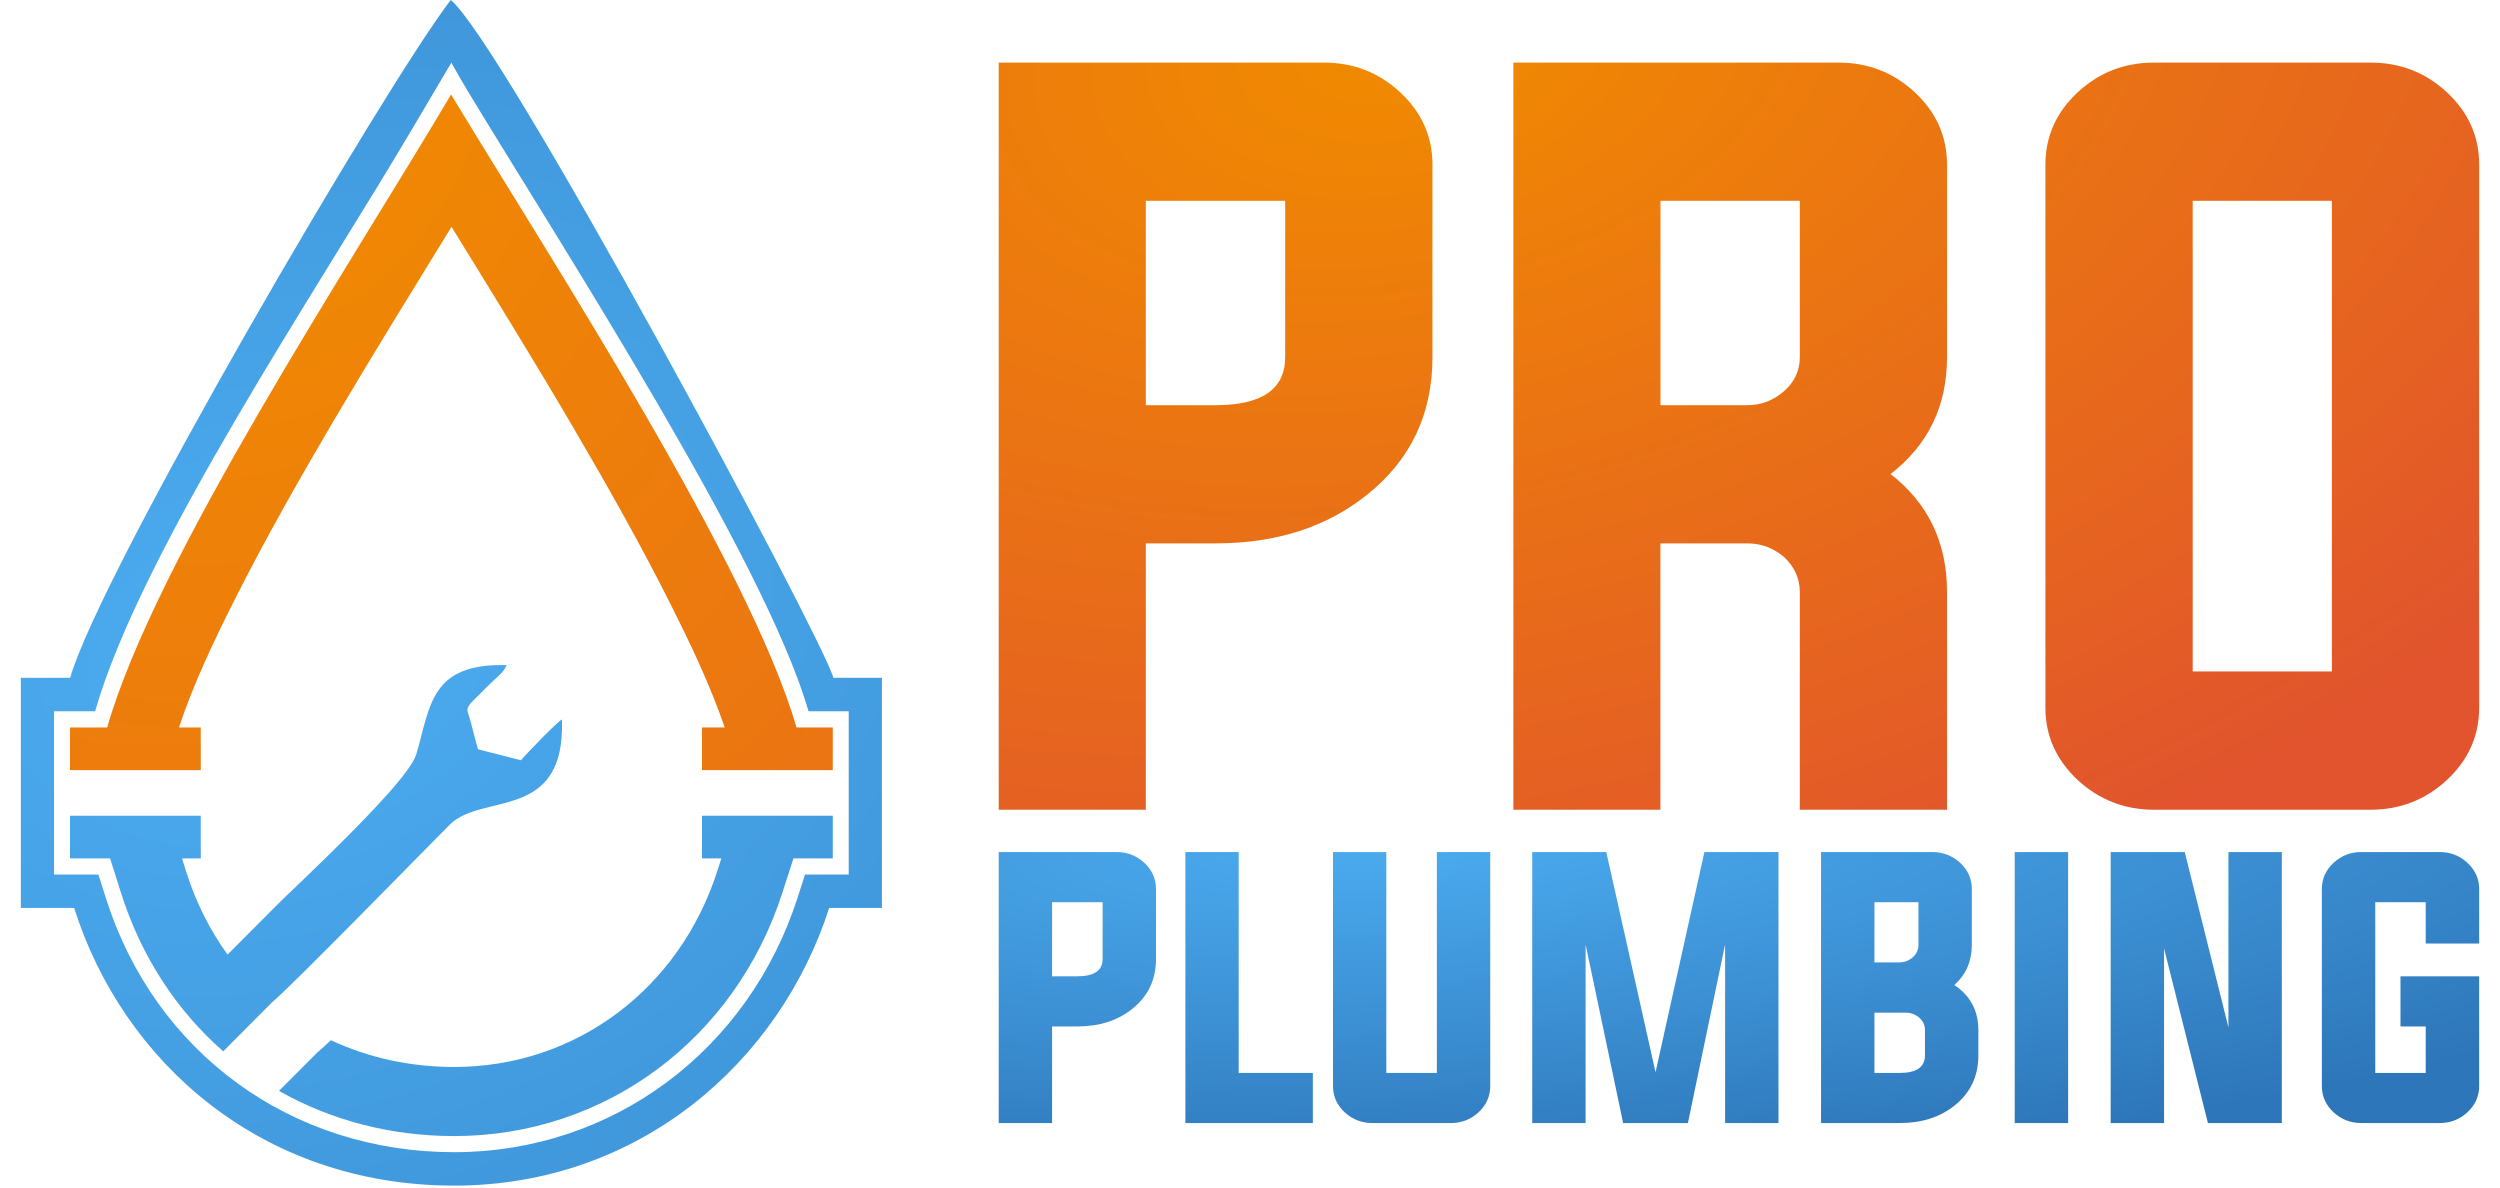
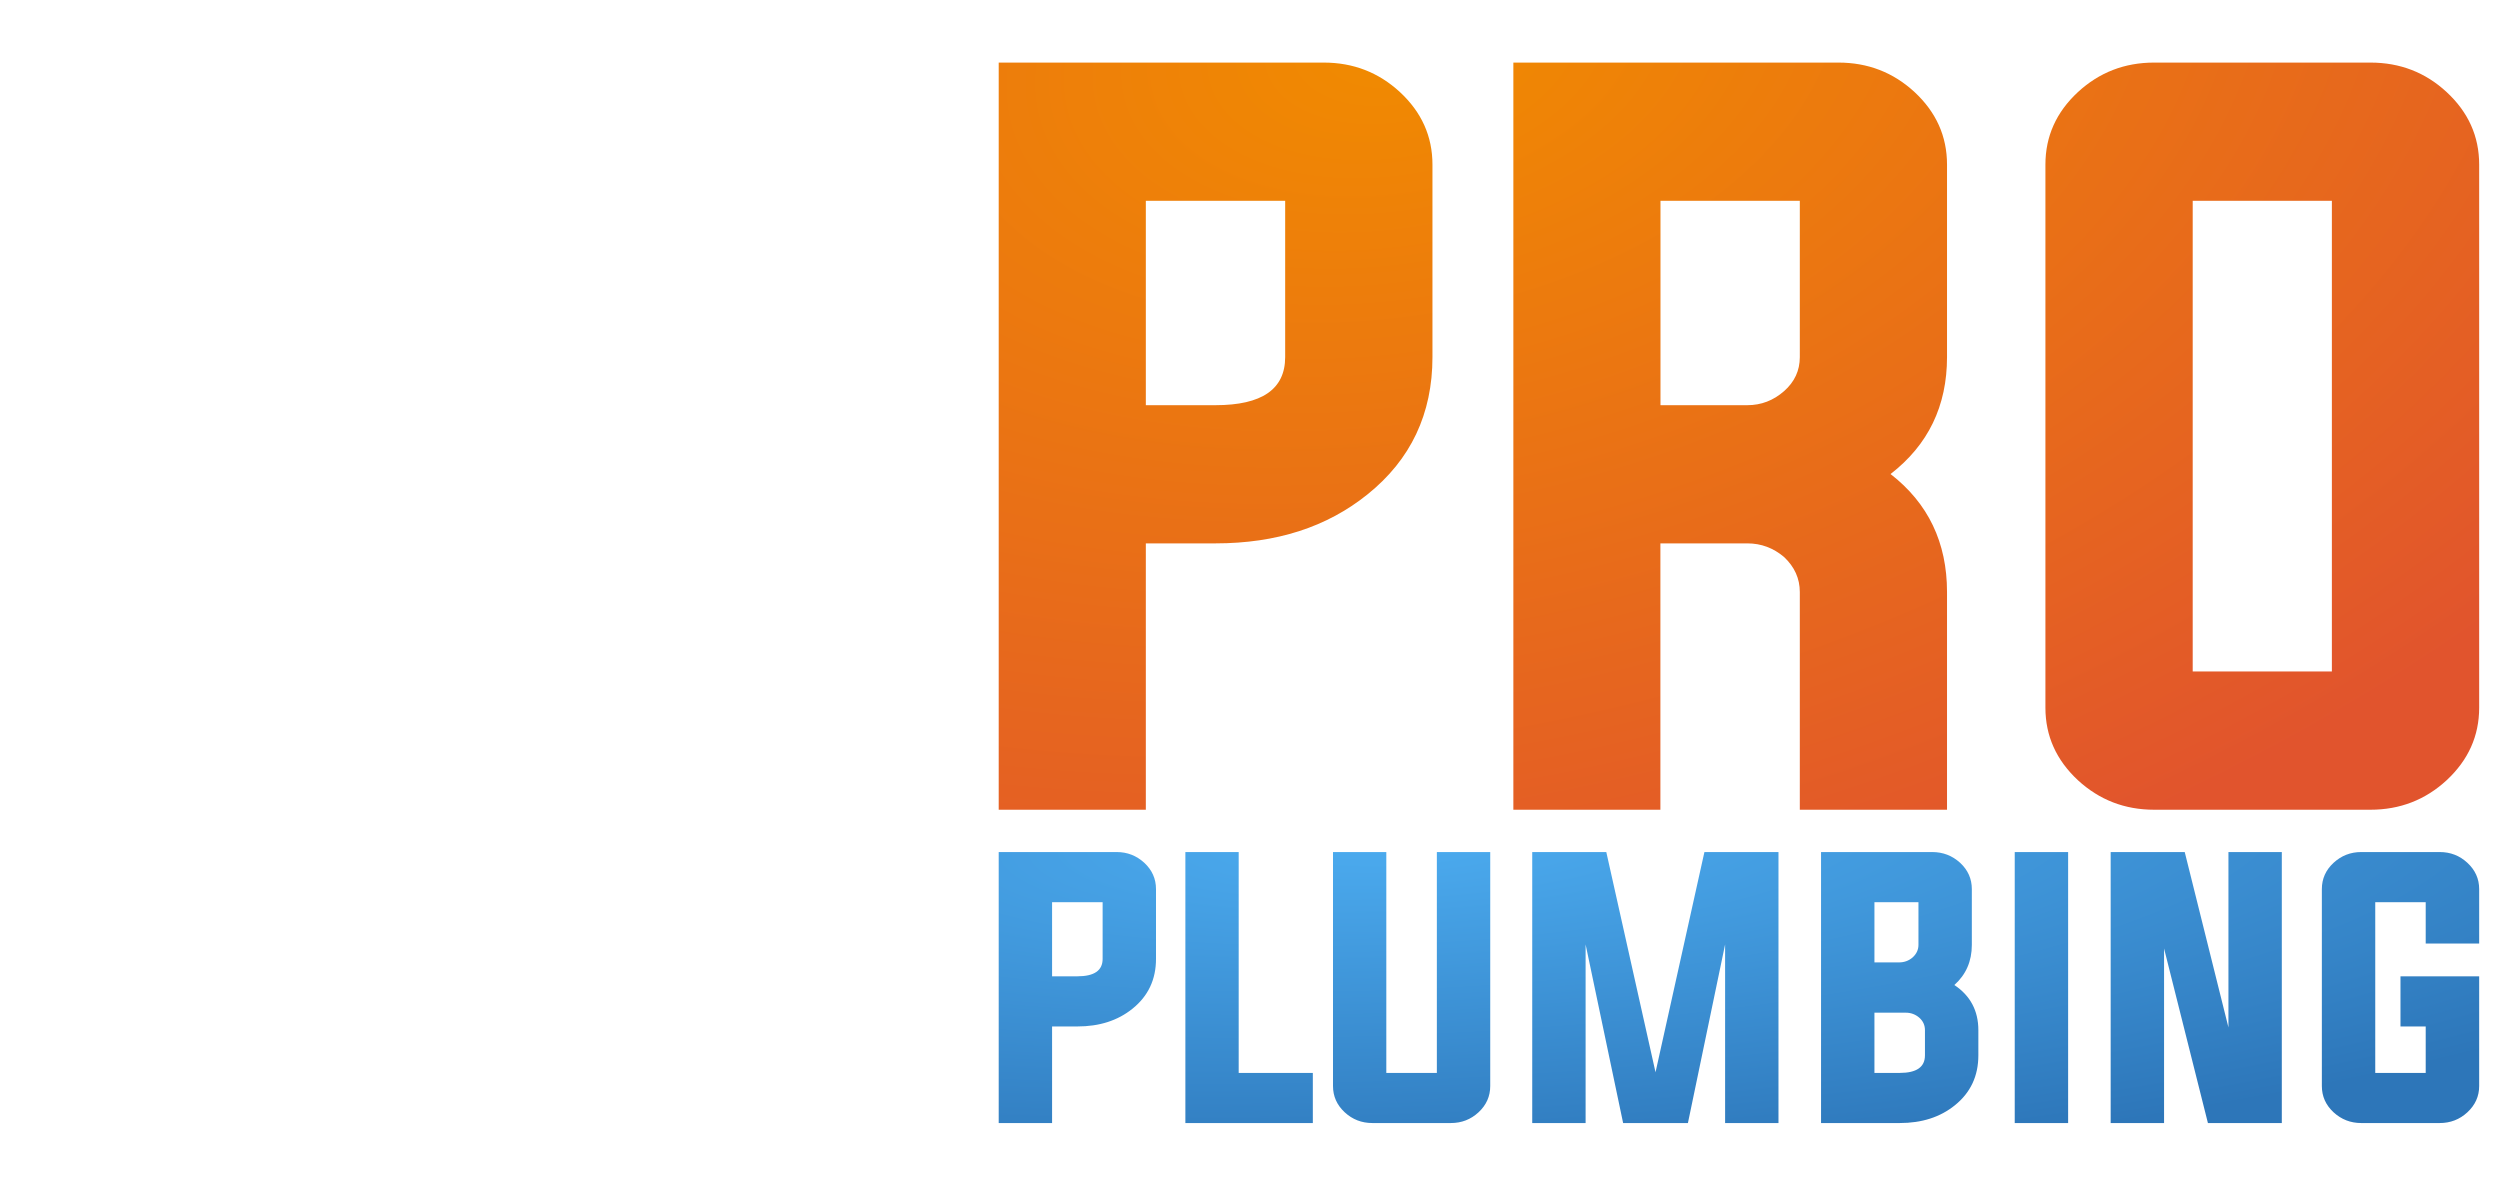
<svg xmlns="http://www.w3.org/2000/svg" width="120px" height="57px" viewBox="0 0 118 57" version="1.1">
  <defs>
    <radialGradient id="radial0" gradientUnits="userSpaceOnUse" cx="520.34" cy="203.26" fx="520.34" fy="203.26" r="2269.72" gradientTransform="matrix(0.025,0.039,-0.04,0.035,6.837,-22.975)">
      <stop offset="0" style="stop-color:rgb(94.51%,54.51%,0%);stop-opacity:1;" />
      <stop offset="1" style="stop-color:rgb(88.235%,32.941%,17.647%);stop-opacity:1;" />
    </radialGradient>
    <radialGradient id="radial1" gradientUnits="userSpaceOnUse" cx="523.03" cy="1428.73" fx="523.03" fy="1428.73" r="3359.73" gradientTransform="matrix(0.017,0.018,-0.027,0.016,41.488,-1.316)">
      <stop offset="0" style="stop-color:rgb(29.804%,67.451%,94.118%);stop-opacity:1;" />
      <stop offset="1" style="stop-color:rgb(17.647%,46.275%,72.549%);stop-opacity:1;" />
    </radialGradient>
    <radialGradient id="radial2" gradientUnits="userSpaceOnUse" cx="2924.21" cy="134.64" fx="2924.21" fy="134.64" r="1605.8" gradientTransform="matrix(0.025,0.022,-0.04,0.02,-1.814,-64.978)">
      <stop offset="0" style="stop-color:rgb(94.51%,54.51%,0%);stop-opacity:1;" />
      <stop offset="1" style="stop-color:rgb(88.235%,32.941%,17.647%);stop-opacity:1;" />
    </radialGradient>
    <radialGradient id="radial3" gradientUnits="userSpaceOnUse" cx="2924.2" cy="1833.5" fx="2924.2" fy="1833.5" r="1605.78" gradientTransform="matrix(0.025,0.008,-0.04,0.007,66.115,3.948)">
      <stop offset="0" style="stop-color:rgb(29.804%,67.451%,94.118%);stop-opacity:1;" />
      <stop offset="1" style="stop-color:rgb(17.647%,46.275%,72.549%);stop-opacity:1;" />
    </radialGradient>
  </defs>
  <g id="surface1">
-     <path style=" stroke:none;fill-rule:evenodd;fill:url(#radial0);" d="M 7.59 34.918 C 8.281 32.832 9.293 30.711 10.258 28.797 C 11.742 25.852 13.383 22.969 15.055 20.129 C 16.887 17.023 18.789 13.961 20.672 10.887 C 22.637 14.078 24.609 17.262 26.504 20.5 C 28.141 23.293 29.742 26.125 31.195 29.016 C 32.125 30.867 33.102 32.91 33.785 34.918 L 32.695 34.918 L 32.695 36.965 L 38.973 36.965 L 38.973 34.918 L 37.234 34.918 C 34.953 27.09 25.551 12.625 20.883 4.918 C 20.805 4.793 20.727 4.664 20.652 4.535 C 15.871 12.621 6.453 26.844 4.145 34.918 L 2.359 34.918 L 2.359 36.965 L 8.637 36.965 L 8.637 34.918 Z M 7.59 34.918 " />
-     <path style=" stroke:none;fill-rule:evenodd;fill:url(#radial1);" d="M 12.051 48.117 C 12.984 47.355 19.707 40.457 20.598 39.574 C 22.152 38.035 26.145 39.457 25.973 34.535 C 25.746 34.645 24.234 36.211 24.008 36.492 L 21.941 35.965 C 21.816 35.516 21.715 35.105 21.602 34.68 C 21.363 33.793 21.188 34.172 22.555 32.793 C 22.801 32.547 23.199 32.27 23.316 31.926 C 19.641 31.828 19.664 33.902 18.984 36.199 C 18.867 36.598 18.34 37.293 17.617 38.105 C 16.086 39.828 13.688 42.098 12.496 43.238 L 9.922 45.82 C 9.082 44.656 8.406 43.328 7.941 41.852 L 7.738 41.203 L 8.637 41.203 L 8.637 39.156 L 2.359 39.156 L 2.359 41.203 L 4.285 41.203 L 4.809 42.859 C 5.781 45.934 7.492 48.516 9.715 50.465 Z M 20.637 0 C 17.543 4.012 3.816 27.461 2.367 32.535 L 0 32.535 C 0 36.219 0 39.898 0 43.582 L 2.559 43.582 C 4.887 50.938 11.516 56.898 20.777 56.91 C 29.684 56.918 36.422 50.977 38.801 43.582 L 41.332 43.582 L 41.332 32.535 L 39.004 32.535 C 38.379 30.402 23.113 2.031 20.637 0 Z M 20.664 3.008 C 20.086 3.98 19.512 4.953 18.941 5.926 C 14.379 13.695 5.789 26.367 3.566 34.141 L 1.594 34.141 C 1.594 36.754 1.594 39.363 1.594 41.977 L 3.723 41.977 L 4.078 43.094 C 6.441 50.57 13.012 55.297 20.777 55.305 C 28.434 55.312 34.938 50.383 37.285 43.086 L 37.641 41.977 L 39.738 41.977 L 39.738 34.141 L 37.812 34.141 C 35.68 26.828 25.996 11.875 21.539 4.516 C 21.238 4.02 20.949 3.516 20.664 3.008 Z M 14.883 49.93 C 16.66 50.762 18.66 51.211 20.781 51.215 C 26.672 51.219 31.617 47.441 33.426 41.824 L 33.625 41.203 L 32.695 41.203 L 32.695 39.156 L 38.973 39.156 L 38.973 41.203 L 37.086 41.203 L 36.555 42.848 C 34.309 49.832 28.094 54.539 20.777 54.531 C 17.723 54.527 14.859 53.762 12.391 52.363 L 14.223 50.527 C 14.445 50.34 14.664 50.137 14.883 49.93 Z M 14.883 49.93 " />
    <path style=" stroke:none;fill-rule:nonzero;fill:url(#radial2);" d="M 54 9.637 L 54 19.449 L 57.344 19.449 C 59.574 19.449 60.688 18.68 60.688 17.141 L 60.688 9.637 Z M 46.938 3.004 L 62.539 3.004 C 63.953 3.004 65.172 3.473 66.199 4.422 C 67.234 5.383 67.758 6.539 67.758 7.902 L 67.758 17.141 C 67.758 19.867 66.715 22.066 64.641 23.73 C 62.691 25.301 60.266 26.082 57.344 26.082 L 54 26.082 L 54 38.867 L 46.938 38.867 Z M 82.871 19.449 C 83.539 19.449 84.125 19.223 84.637 18.773 C 85.137 18.332 85.391 17.789 85.391 17.141 L 85.391 9.637 L 78.703 9.637 L 78.703 19.449 Z M 78.699 26.082 L 78.699 38.867 L 71.641 38.867 L 71.641 3.004 L 87.242 3.004 C 88.656 3.004 89.875 3.473 90.902 4.422 C 91.934 5.383 92.457 6.539 92.457 7.902 L 92.457 17.141 C 92.457 19.484 91.555 21.355 89.746 22.754 C 91.555 24.156 92.457 26.047 92.457 28.418 L 92.457 38.867 L 85.391 38.867 L 85.391 28.418 C 85.391 27.766 85.137 27.211 84.637 26.738 C 84.125 26.305 83.539 26.082 82.871 26.082 Z M 104.25 9.637 L 104.25 32.23 L 110.93 32.23 L 110.93 9.637 Z M 112.781 3.004 C 114.195 3.004 115.418 3.473 116.441 4.422 C 117.477 5.383 118 6.539 118 7.902 L 118 33.969 C 118 35.328 117.477 36.484 116.441 37.449 C 115.418 38.395 114.195 38.867 112.781 38.867 L 102.398 38.867 C 100.984 38.867 99.766 38.395 98.738 37.449 C 97.703 36.484 97.18 35.328 97.18 33.969 L 97.18 7.902 C 97.18 6.539 97.703 5.383 98.738 4.422 C 99.766 3.473 100.984 3.004 102.398 3.004 Z M 112.781 3.004 " />
    <path style=" stroke:none;fill-rule:nonzero;fill:url(#radial3);" d="M 49.5 43.305 L 49.5 46.863 L 50.711 46.863 C 51.523 46.863 51.926 46.586 51.926 46.027 L 51.926 43.305 Z M 46.938 40.898 L 52.598 40.898 C 53.109 40.898 53.551 41.07 53.926 41.414 C 54.301 41.762 54.488 42.184 54.488 42.676 L 54.488 46.027 C 54.488 47.016 54.113 47.812 53.359 48.418 C 52.652 48.988 51.773 49.27 50.711 49.27 L 49.5 49.27 L 49.5 53.906 L 46.938 53.906 Z M 55.898 53.906 L 55.898 40.898 L 58.457 40.898 L 58.457 51.5 L 62.016 51.5 L 62.016 53.906 Z M 65.543 51.5 L 67.969 51.5 L 67.969 40.898 L 70.531 40.898 L 70.531 52.129 C 70.531 52.625 70.344 53.043 69.969 53.391 C 69.598 53.734 69.156 53.906 68.641 53.906 L 64.875 53.906 C 64.359 53.906 63.918 53.734 63.547 53.391 C 63.172 53.043 62.984 52.625 62.984 52.129 L 62.984 40.898 L 65.543 40.898 Z M 84.367 40.898 L 84.367 53.906 L 81.805 53.906 L 81.805 45.332 L 80.02 53.906 L 76.91 53.906 L 75.109 45.332 L 75.109 53.906 L 72.547 53.906 L 72.547 40.898 L 76.102 40.898 L 78.465 51.469 L 80.812 40.898 Z M 88.973 51.5 L 90.184 51.5 C 90.996 51.5 91.398 51.219 91.398 50.656 L 91.398 49.449 C 91.398 49.211 91.309 49.012 91.125 48.848 C 90.941 48.691 90.727 48.609 90.484 48.609 L 88.973 48.609 Z M 88.973 43.305 L 88.973 46.195 L 90.156 46.195 C 90.402 46.195 90.621 46.117 90.805 45.957 C 90.992 45.789 91.086 45.586 91.086 45.355 L 91.086 43.305 Z M 86.41 40.898 L 91.742 40.898 C 92.262 40.898 92.707 41.07 93.086 41.414 C 93.461 41.762 93.648 42.184 93.648 42.676 L 93.648 45.355 C 93.648 46.141 93.367 46.781 92.809 47.281 C 93.578 47.793 93.961 48.516 93.961 49.449 L 93.961 50.656 C 93.961 51.648 93.586 52.449 92.832 53.055 C 92.125 53.625 91.246 53.906 90.184 53.906 L 86.41 53.906 Z M 95.707 53.906 L 95.707 40.898 L 98.27 40.898 L 98.27 53.906 Z M 102.875 45.527 L 102.875 53.906 L 100.312 53.906 L 100.312 40.898 L 103.867 40.898 L 105.965 49.316 L 105.965 40.898 L 108.527 40.898 L 108.527 53.906 L 104.98 53.906 Z M 115.434 49.27 L 114.223 49.27 L 114.223 46.863 L 118 46.863 L 118 52.129 C 118 52.625 117.809 53.043 117.434 53.391 C 117.062 53.734 116.621 53.906 116.105 53.906 L 112.34 53.906 C 111.828 53.906 111.387 53.734 111.012 53.391 C 110.637 53.043 110.449 52.625 110.449 52.129 L 110.449 42.676 C 110.449 42.18 110.637 41.762 111.012 41.414 C 111.387 41.07 111.828 40.898 112.34 40.898 L 116.105 40.898 C 116.621 40.898 117.062 41.07 117.434 41.414 C 117.809 41.762 118 42.18 118 42.676 L 118 45.289 L 115.434 45.289 L 115.434 43.305 L 113.012 43.305 L 113.012 51.5 L 115.434 51.5 Z M 115.434 49.27 " />
  </g>
</svg>